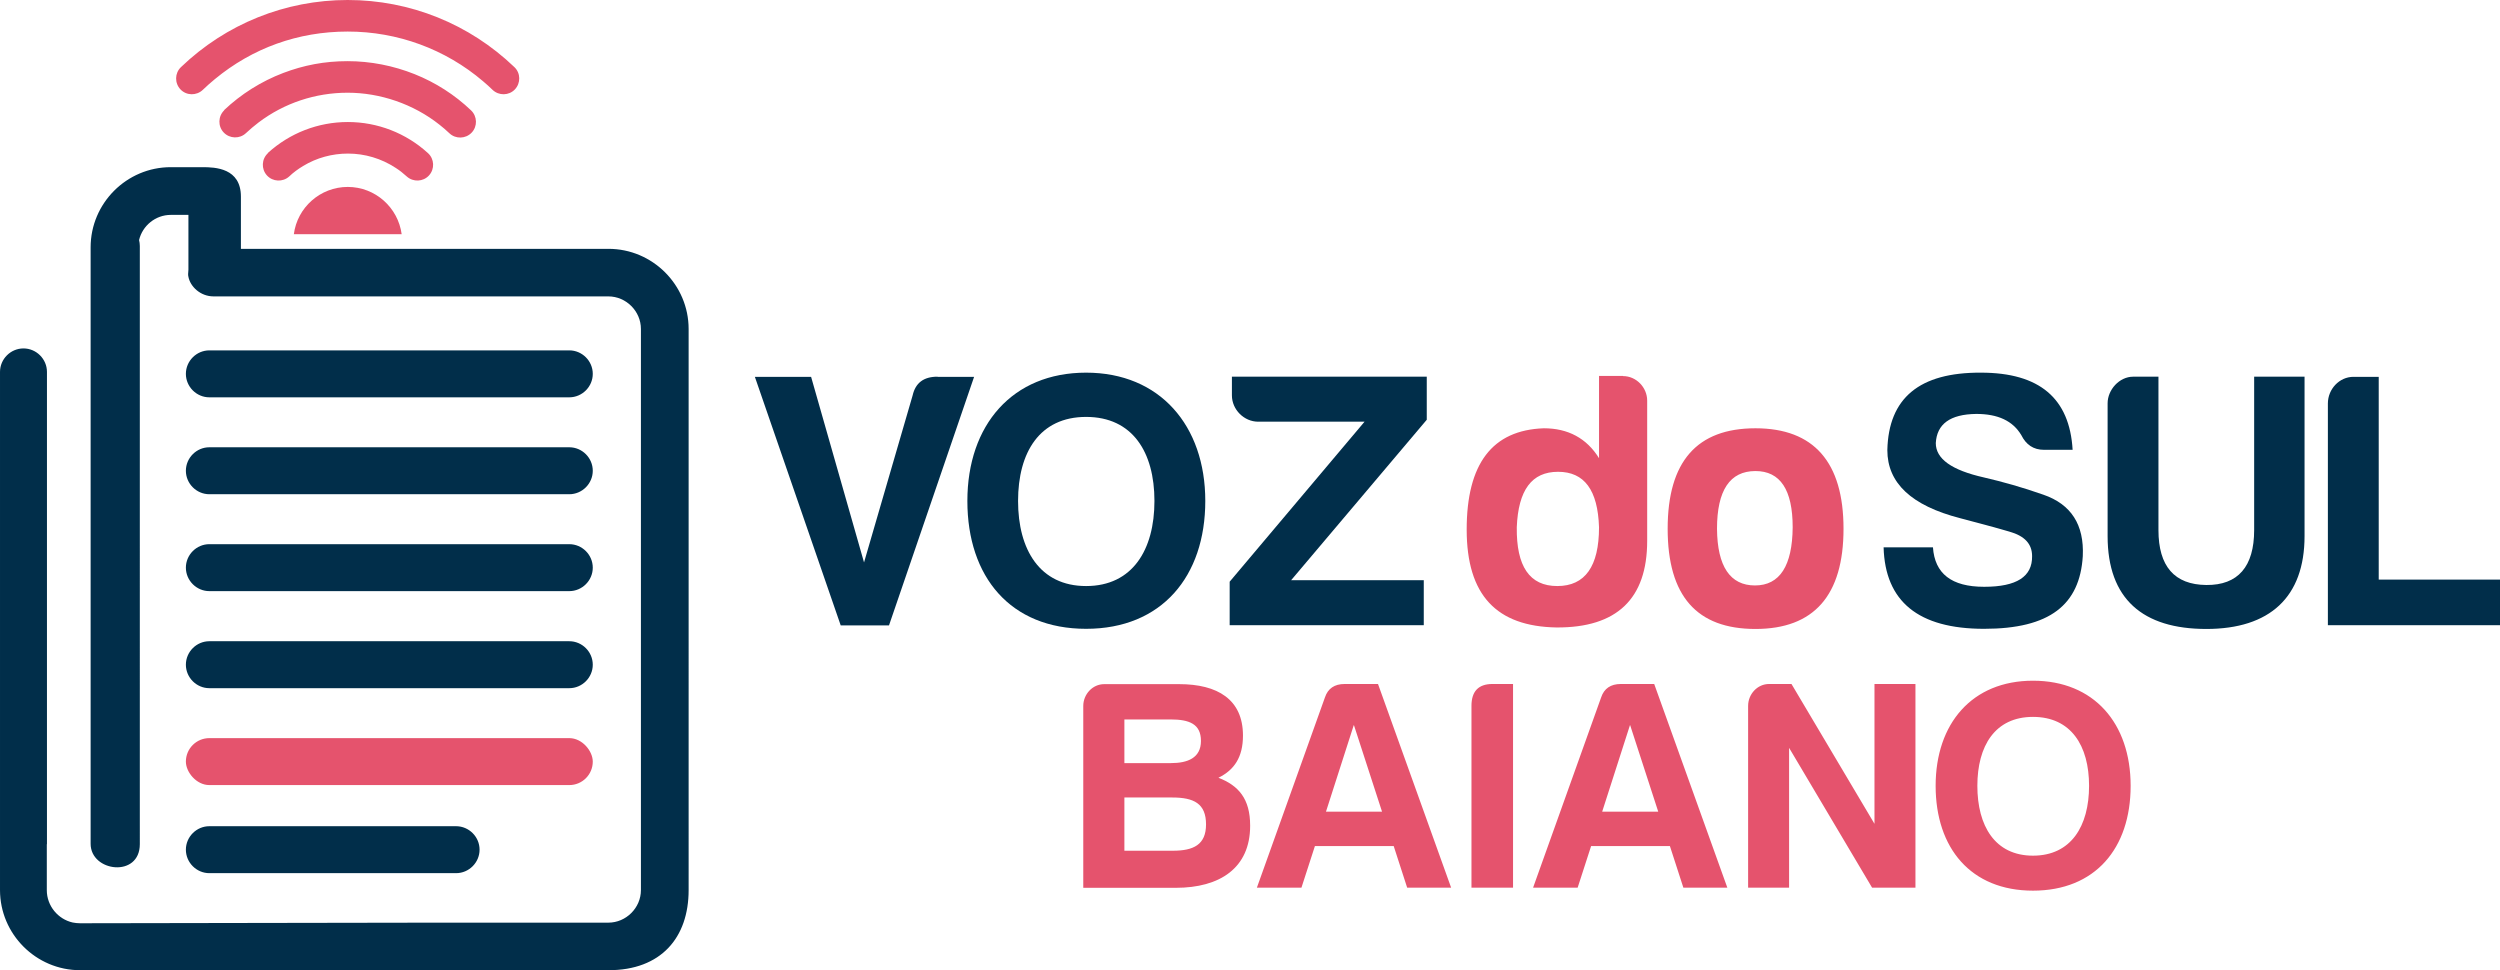
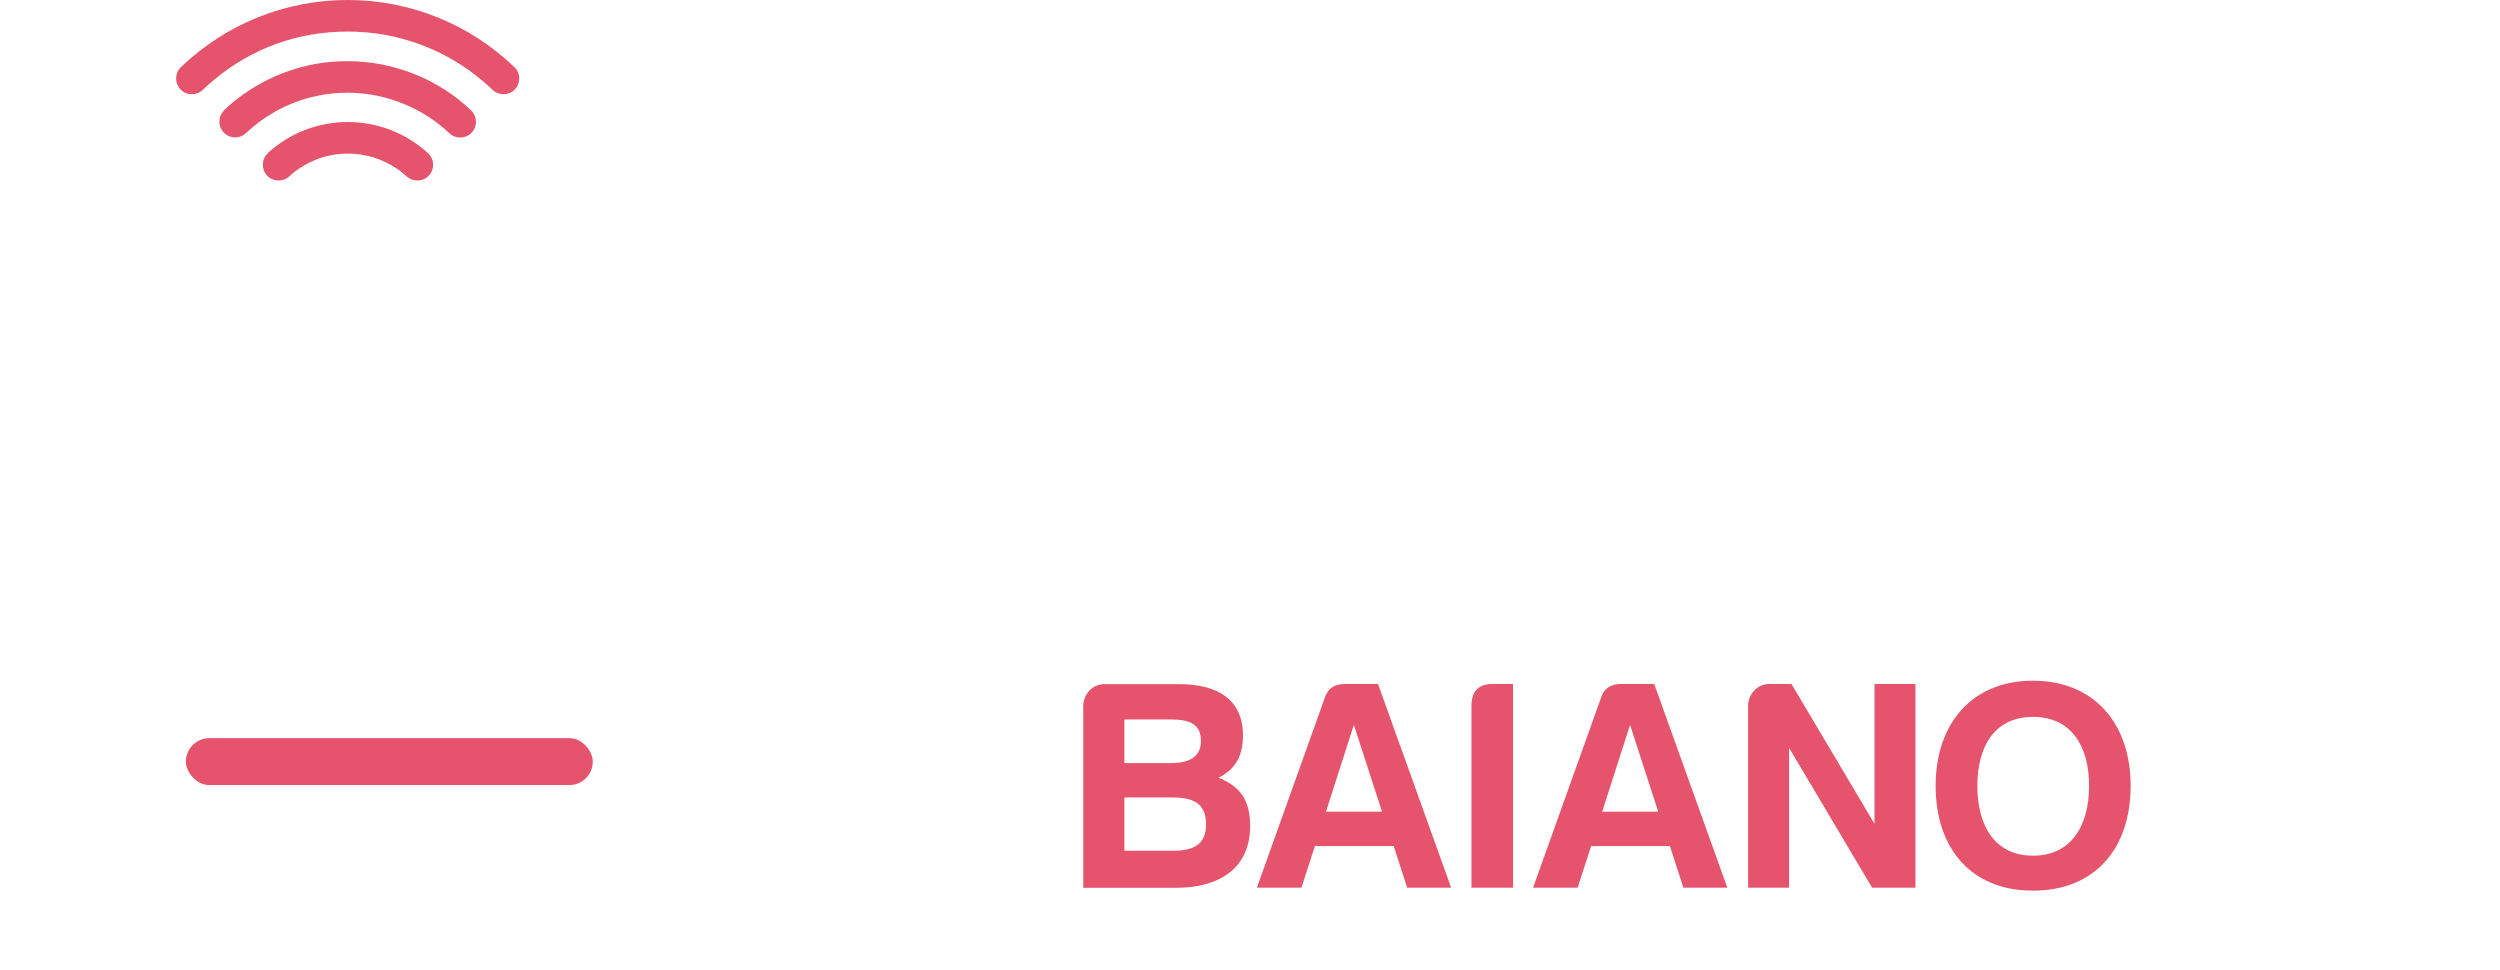
<svg xmlns="http://www.w3.org/2000/svg" id="Layer_2" viewBox="0 0 167.18 64.88">
  <defs>
    <style>
      .cls-1, .cls-2 {
        fill: #e5536d;
      }

      .cls-3 {
        fill: #012e4a;
      }

      .cls-3, .cls-2 {
        fill-rule: evenodd;
      }
    </style>
  </defs>
  <g id="Camada_1">
    <g>
-       <path class="cls-3" d="M62.69,25.19c-.93,0-1.47.42-1.66,1.25l-3.25,11.17-3.54-12.41h-3.76l5.74,16.62h3.23l5.69-16.62h-2.44ZM72.63,27.88c3.1,0,4.57,2.35,4.57,5.62s-1.47,5.69-4.57,5.69-4.55-2.44-4.55-5.69,1.44-5.62,4.55-5.62h0ZM72.63,42.05c-5.06,0-7.94-3.47-7.94-8.55s3.01-8.58,7.94-8.58,7.97,3.54,7.97,8.58-2.91,8.55-7.97,8.55h0ZM84.14,28.2h7.11l-9.02,10.7v2.91h12.98v-3.01h-8.87l9.07-10.73v-2.88h-13.03v1.25c0,.95.81,1.76,1.76,1.76Z" />
-       <path class="cls-2" d="M104.19,31.55c1.76,0,2.66,1.22,2.74,3.71,0,2.61-.93,3.93-2.79,3.93s-2.74-1.32-2.71-3.93c.1-2.49,1-3.71,2.76-3.71h0ZM108.54,25.14h-1.61v5.5c-.83-1.34-2.08-2-3.69-2-3.45.12-5.16,2.37-5.16,6.77s2,6.48,6.01,6.55c4.03.02,6.06-1.91,6.06-5.79v-9.38c0-.88-.73-1.64-1.61-1.64h0ZM117.39,28.64c-3.91,0-5.87,2.22-5.87,6.72s1.95,6.7,5.87,6.7,5.89-2.25,5.89-6.7-1.98-6.72-5.89-6.72h0ZM117.39,31.5c1.66,0,2.49,1.25,2.49,3.76-.02,2.57-.86,3.89-2.52,3.89s-2.52-1.27-2.54-3.79c0-2.57.86-3.86,2.57-3.86Z" />
-       <path class="cls-3" d="M132.68,39.24c-2.18,0-3.3-.88-3.42-2.64h-3.3c.1,3.62,2.32,5.45,6.72,5.45s6.4-1.61,6.6-4.86c.1-2.1-.78-3.47-2.64-4.11-1.39-.49-2.71-.86-3.96-1.15-2.18-.49-3.23-1.25-3.23-2.3.07-1.27.95-1.93,2.71-1.95,1.44,0,2.44.46,3.01,1.42.32.64.81.98,1.52.98h1.91c-.2-3.45-2.22-5.16-6.13-5.16-4.11-.02-6.18,1.69-6.26,5.18,0,2.2,1.61,3.71,4.86,4.55,1.2.32,2.32.61,3.3.9,1.03.29,1.52.83,1.52,1.64.02,1.37-1.03,2.05-3.2,2.05h0ZM140.94,26.98v8.87c0,4.2,2.35,6.21,6.6,6.21s6.57-2.13,6.57-6.21v-10.66h-3.37v10.26c0,2.44-1.08,3.69-3.2,3.67-2.13-.02-3.2-1.25-3.2-3.67v-10.26h-1.69c-.93,0-1.71.88-1.71,1.78h0ZM155.67,26.98v14.83h11.51v-3.05h-8.11v-13.56h-1.69c-.95,0-1.71.83-1.71,1.78Z" />
      <path class="cls-2" d="M83.6,55.21c0-1.8-.78-2.68-2.12-3.2,1.06-.52,1.64-1.38,1.64-2.82,0-2.42-1.7-3.44-4.27-3.44h-5.01c-.78,0-1.4.68-1.4,1.46v12.16h6.19c2.94,0,4.97-1.32,4.97-4.15h0ZM80.31,49.55c0,1.14-.9,1.48-2,1.48h-3.12v-2.92h3.08c1.26,0,2.04.3,2.04,1.44h0ZM80.65,55.13c0,1.36-.84,1.76-2.22,1.76h-3.24v-3.56h3.2c1.44,0,2.26.4,2.26,1.8h0ZM89.92,45.74c-.68,0-1.12.3-1.32.9l-4.55,12.72h2.98l.9-2.78h5.27l.9,2.78h2.94l-4.89-13.62h-2.24ZM90.54,48.49l1.88,5.79h-3.75l1.86-5.79h0ZM98.4,59.36h2.78v-13.62h-1.38c-.94,0-1.4.5-1.4,1.46v12.16h0ZM108.39,45.74c-.68,0-1.12.3-1.32.9l-4.55,12.72h2.98l.9-2.78h5.27l.9,2.78h2.94l-4.89-13.62h-2.24ZM109.01,48.49l1.88,5.79h-3.75l1.86-5.79h0ZM116.9,47.2v12.16h2.74v-9.35l5.55,9.35h2.9v-13.62h-2.74v9.35l-5.55-9.35h-1.5c-.78,0-1.4.68-1.4,1.46h0ZM135.95,47.94c2.54,0,3.75,1.92,3.75,4.61s-1.2,4.67-3.75,4.67-3.72-2-3.72-4.67,1.18-4.61,3.72-4.61h0ZM135.95,59.56c4.15,0,6.53-2.82,6.53-7.01s-2.46-7.03-6.53-7.03-6.51,2.86-6.51,7.03,2.36,7.01,6.51,7.01Z" />
    </g>
    <g>
-       <path class="cls-2" d="M23.25,12.5c1.85,0,3.37,1.38,3.61,3.16h-7.21c.23-1.78,1.76-3.16,3.61-3.16Z" />
      <path class="cls-2" d="M12.1,4.49C15.11,1.6,19.08,0,23.25,0s8.14,1.6,11.15,4.49c.42.4.43,1.07.03,1.49-.4.42-1.07.43-1.49.03-.2-.2-.41-.38-.63-.57-2.53-2.16-5.73-3.33-9.06-3.33s-6.37,1.11-8.88,3.18c-.28.23-.55.47-.81.72-.42.4-1.09.39-1.49-.03-.4-.42-.39-1.09.03-1.49h0ZM17.9,10.24c1.47-1.34,3.37-2.08,5.36-2.08s3.89.74,5.36,2.08c.43.39.46,1.06.07,1.49-.39.43-1.06.46-1.49.07-.23-.21-.48-.41-.75-.58-.95-.62-2.05-.95-3.18-.95-1.06,0-2.09.28-3,.83-.33.2-.65.43-.93.7-.43.39-1.1.36-1.49-.07-.39-.43-.36-1.1.07-1.49h0ZM15,7.37c-.42.4-.44,1.07-.04,1.49.4.42,1.07.44,1.49.04.27-.25.55-.49.84-.71,1.72-1.3,3.8-1.99,5.96-1.99s4.39.75,6.14,2.14c.23.18.45.37.66.57.42.4,1.09.38,1.49-.04.4-.42.38-1.09-.04-1.49-1.09-1.04-2.37-1.86-3.77-2.42-1.43-.57-2.95-.87-4.49-.87s-2.93.27-4.3.79c-1.47.56-2.82,1.41-3.96,2.49Z" />
-       <path class="cls-3" d="M14,23.43h24.07c.86,0,1.57.71,1.57,1.57h0c0,.86-.71,1.57-1.57,1.57H14c-.86,0-1.57-.71-1.57-1.57h0c0-.86.71-1.57,1.57-1.57h0ZM3.14,56.45v-31.58c0-.86-.71-1.57-1.57-1.57h0c-.86,0-1.57.71-1.57,1.57v34.65c0,2.95,2.41,5.36,5.36,5.36h35.33c3.52,0,5.36-2.18,5.36-5.36V22c0-2.95-2.41-5.36-5.36-5.36h-24.58v-2.76h0v-.03h0v-.02h0v-.02h0v-.02h0v-.02h0v-.02h0v-.02h0v-.02h0v-.02h0v-.02h0v-.02h0v-.29h0v-.21c0-1.91-1.71-1.97-2.57-1.97h-2.12c-2.95,0-5.36,2.41-5.36,5.36v39.89c0,1.88,3.29,2.29,3.29.02V16.45c0-.14-.02-.27-.05-.4.23-.96,1.1-1.68,2.12-1.68h1.18v3.67c-.01.09-.02.19-.02.28,0,.06,0,.13.02.19h0c.12.65.8,1.31,1.68,1.31h26.4c1.19,0,2.18.99,2.18,2.18v37.52c0,1.19-.99,2.18-2.18,2.18h-11.68c-7.81,0-16.1.04-23.66.04-.17,0-.32-.02-.48-.05-.98-.22-1.73-1.11-1.73-2.16v-3.07h0ZM14,55.25h16.5c.86,0,1.57.71,1.57,1.57h0c0,.86-.71,1.57-1.57,1.57H14c-.86,0-1.57-.71-1.57-1.57h0c0-.86.71-1.57,1.57-1.57h0ZM14,42.88h24.07c.86,0,1.57.71,1.57,1.57h0c0,.86-.71,1.57-1.57,1.57H14c-.86,0-1.57-.71-1.57-1.57h0c0-.86.71-1.57,1.57-1.57h0ZM14,36.39h24.07c.86,0,1.57.71,1.57,1.57h0c0,.86-.71,1.57-1.57,1.57H14c-.86,0-1.57-.71-1.57-1.57h0c0-.86.71-1.57,1.57-1.57h0ZM14,29.91h24.07c.86,0,1.57.71,1.57,1.57h0c0,.86-.71,1.57-1.57,1.57H14c-.86,0-1.57-.71-1.57-1.57h0c0-.86.71-1.57,1.57-1.57Z" />
      <rect class="cls-1" x="12.43" y="49.36" width="27.21" height="3.14" rx="1.57" ry="1.57" />
    </g>
  </g>
</svg>